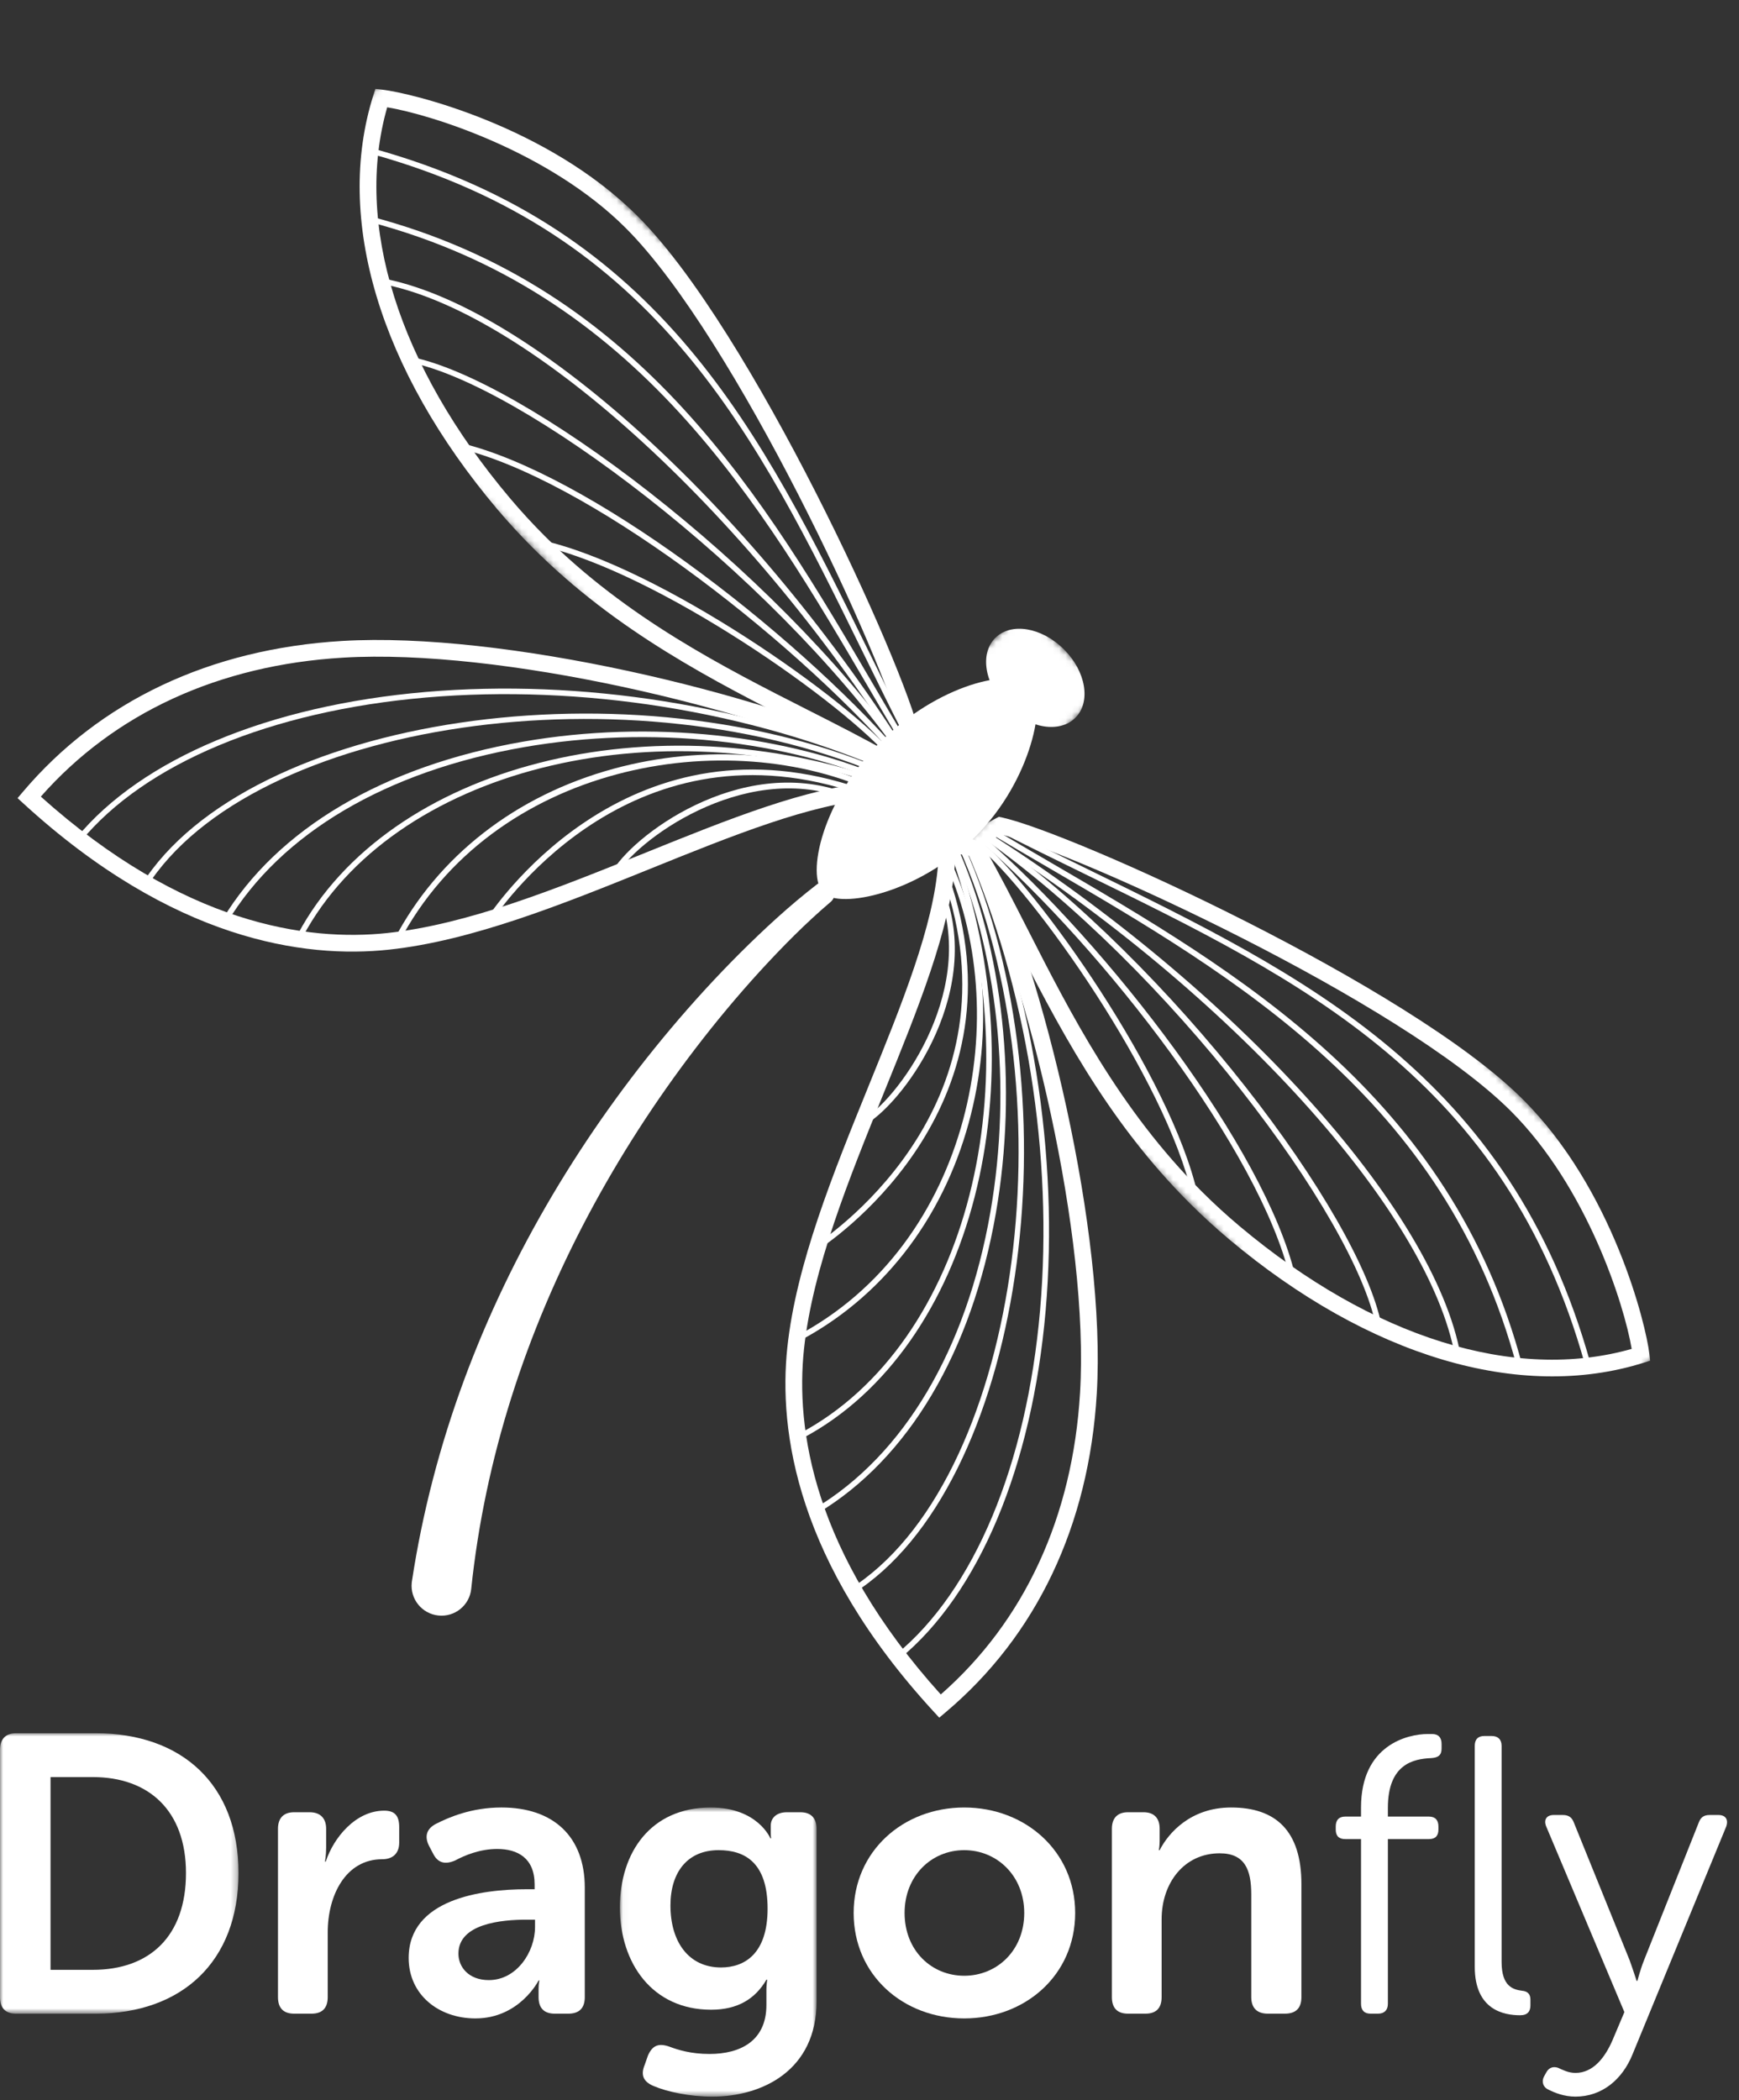
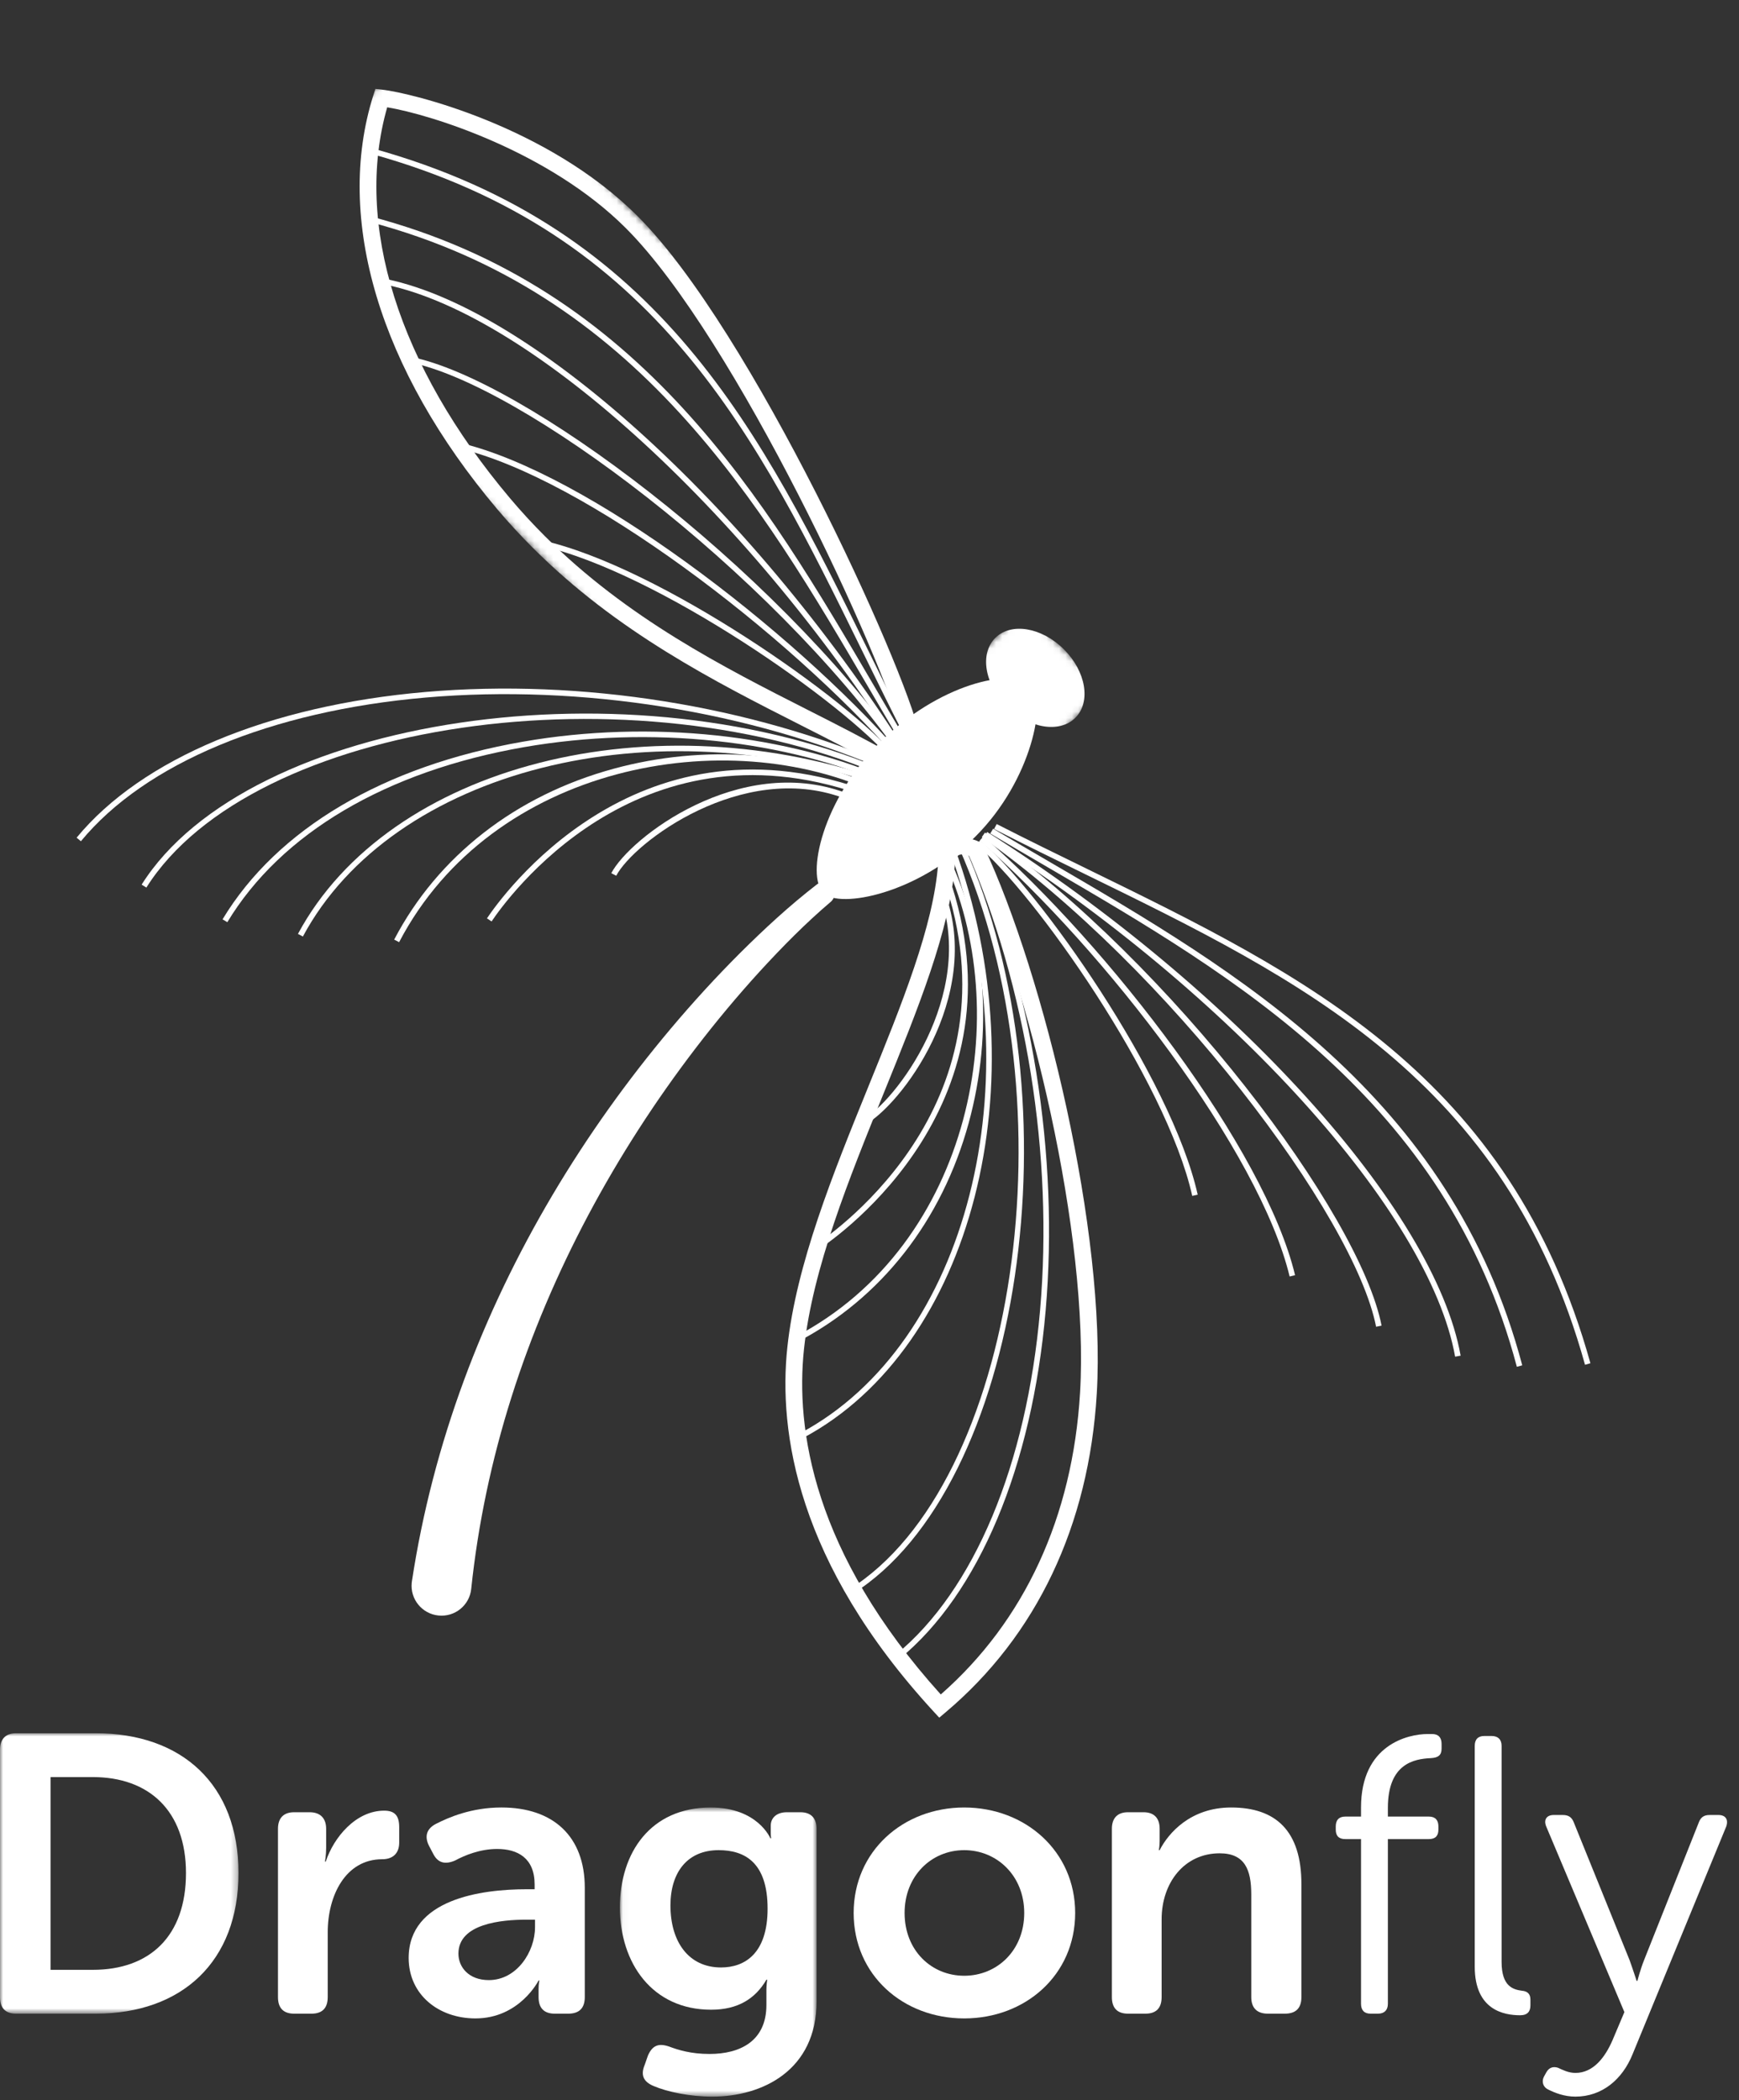
<svg xmlns="http://www.w3.org/2000/svg" width="275" height="332" viewBox="0 0 275 332" fill="none">
  <rect x="0" y="0" width="275" height="332" fill="#333333" stroke="none" />
  <mask id="mask0" mask-type="alpha" maskUnits="userSpaceOnUse" x="0" y="274" width="38" height="45">
    <path fill-rule="evenodd" clip-rule="evenodd" d="M0 274H37.715V318.334H0V274Z" fill="white" />
  </mask>
  <g mask="url(#mask0)">
    <path fill-rule="evenodd" clip-rule="evenodd" d="M14.674 311.403C23.665 311.403 29.41 306.095 29.41 296.104C29.41 286.239 23.541 280.931 14.674 280.931H7.992V311.403H14.674ZM0 276.622C0 274.936 0.874 274 2.56 274H15.111C28.785 274 37.715 282.117 37.715 296.104C37.715 310.091 28.785 318.334 15.111 318.334H2.56C0.874 318.334 0 317.459 0 315.711V276.622Z" fill="white" />
  </g>
  <path fill-rule="evenodd" clip-rule="evenodd" d="M43.958 289.111C43.958 287.425 44.832 286.488 46.518 286.488H48.953C50.64 286.488 51.576 287.425 51.576 289.111V292.108C51.576 293.294 51.389 294.293 51.389 294.293H51.513C52.762 290.485 56.259 286.239 60.755 286.239C62.503 286.239 63.128 287.113 63.128 288.861V291.296C63.128 292.982 62.128 293.919 60.443 293.919C54.636 293.919 51.825 299.664 51.825 305.47V315.711C51.825 317.459 50.951 318.333 49.265 318.333H46.518C44.832 318.333 43.958 317.459 43.958 315.711V289.111Z" fill="white" />
  <path fill-rule="evenodd" clip-rule="evenodd" d="M77.302 313.026C81.735 313.026 84.607 308.53 84.607 304.659V303.472H83.296C79.3 303.472 72.493 304.097 72.493 308.842C72.493 310.965 74.117 313.026 77.302 313.026ZM83.234 298.664H84.545V297.915C84.545 293.731 81.86 292.295 78.613 292.295C75.928 292.295 73.493 293.294 71.994 294.106C70.433 294.793 69.247 294.543 68.497 293.045L67.873 291.858C67.123 290.422 67.373 289.173 68.872 288.361C70.933 287.3 74.554 285.738 79.3 285.738C87.542 285.738 92.475 290.359 92.475 298.414V315.711C92.475 317.459 91.601 318.333 89.853 318.333H87.729C86.044 318.333 85.169 317.459 85.169 315.711V314.462C85.169 313.588 85.295 313.089 85.295 313.089H85.169C85.169 313.089 82.173 319.083 75.179 319.083C69.371 319.083 64.626 315.336 64.626 309.529C64.626 300.225 76.115 298.664 83.234 298.664Z" fill="white" />
  <mask id="mask1" mask-type="alpha" maskUnits="userSpaceOnUse" x="98" y="285" width="32" height="47">
    <path fill-rule="evenodd" clip-rule="evenodd" d="M98.031 285.739H129.127V331.446H98.031V285.739Z" fill="white" />
  </mask>
  <g mask="url(#mask1)">
    <path fill-rule="evenodd" clip-rule="evenodd" d="M121.384 301.724C121.384 294.419 117.763 292.483 113.641 292.483C108.708 292.483 106.023 295.98 106.023 301.225C106.023 306.969 108.896 311.028 114.016 311.028C117.763 311.028 121.384 308.842 121.384 301.724ZM105.774 323.517C107.272 324.079 109.27 324.703 112.205 324.703C117.075 324.703 121.197 322.642 121.197 316.96V314.587C121.197 313.838 121.321 312.964 121.321 312.964H121.197C119.448 315.961 116.701 317.709 112.455 317.709C103.151 317.709 98.031 310.341 98.031 301.537C98.031 292.857 102.901 285.739 112.392 285.739C119.823 285.739 121.821 290.609 121.821 290.609H121.946C121.946 290.609 121.883 290.297 121.883 289.798V288.611C121.883 287.425 122.758 286.489 124.443 286.489H126.567C128.253 286.489 129.127 287.425 129.127 289.111V316.398C129.127 327.326 120.51 331.447 112.642 331.447C109.083 331.447 105.524 330.698 103.338 329.761C101.715 329.074 101.277 328.012 101.964 326.389L102.464 324.953C103.151 323.392 104.088 322.955 105.774 323.517Z" fill="white" />
  </g>
  <path fill-rule="evenodd" clip-rule="evenodd" d="M152.478 312.339C157.661 312.339 161.969 308.343 161.969 302.411C161.969 296.542 157.661 292.483 152.478 292.483C147.295 292.483 143.049 296.542 143.049 302.411C143.049 308.343 147.295 312.339 152.478 312.339ZM152.478 285.739C162.156 285.739 170.024 292.67 170.024 302.411C170.024 312.215 162.156 319.083 152.478 319.083C142.8 319.083 134.994 312.215 134.994 302.411C134.994 292.67 142.8 285.739 152.478 285.739Z" fill="white" />
  <path fill-rule="evenodd" clip-rule="evenodd" d="M175.829 289.111C175.829 287.425 176.703 286.488 178.389 286.488H180.824C182.511 286.488 183.384 287.425 183.384 289.111V291.047C183.384 291.733 183.26 292.483 183.26 292.483H183.384C184.758 289.797 188.255 285.739 194.687 285.739C201.742 285.739 205.801 289.423 205.801 297.853V315.711C205.801 317.459 204.927 318.333 203.179 318.333H200.494C198.807 318.333 197.871 317.459 197.871 315.711V299.476C197.871 295.605 196.872 292.982 192.875 292.982C187.256 292.982 183.696 297.666 183.696 303.41V315.711C183.696 317.459 182.822 318.333 181.136 318.333H178.389C176.703 318.333 175.829 317.459 175.829 315.711V289.111Z" fill="white" />
  <path fill-rule="evenodd" clip-rule="evenodd" d="M233.211 275.998C233.211 274.999 233.711 274.437 234.71 274.437H235.896C236.896 274.437 237.458 274.999 237.458 275.998V310.154C237.458 314.087 239.331 314.525 240.704 314.712C241.454 314.774 242.016 315.149 242.016 316.085V317.022C242.016 317.959 241.578 318.583 240.392 318.583C237.832 318.583 233.211 317.771 233.211 310.903V275.998ZM215.228 290.734H212.73C211.731 290.734 211.231 290.235 211.231 289.235V288.736C211.231 287.736 211.731 287.175 212.73 287.175H215.228V285.738C215.228 275.81 222.658 274.124 225.78 274.124H226.468C227.467 274.124 227.966 274.686 227.966 275.686V276.435C227.966 277.496 227.404 277.871 226.28 277.934C223.595 278.058 219.474 278.808 219.474 285.801V287.175H225.968C226.967 287.175 227.467 287.736 227.467 288.736V289.235C227.467 290.235 226.967 290.734 225.968 290.734H219.474V316.773C219.474 317.771 218.912 318.333 217.913 318.333H216.726C215.728 318.333 215.228 317.771 215.228 316.773V290.734Z" fill="white" />
  <path fill-rule="evenodd" clip-rule="evenodd" d="M246.385 326.888C247.072 327.2 248.008 327.7 249.132 327.7C251.942 327.7 253.816 325.265 255.002 322.518L256.875 318.084L244.512 288.736C244.075 287.675 244.574 286.925 245.698 286.925H247.134C248.071 286.925 248.57 287.3 248.882 288.112L257.687 309.842C258.249 311.403 258.811 313.151 258.811 313.151H258.936C258.936 313.151 259.373 311.403 259.997 309.842L268.614 288.174C268.927 287.3 269.426 286.925 270.363 286.925H271.736C272.86 286.925 273.36 287.612 272.985 288.736L258.187 324.703C256.563 328.762 253.316 331.446 249.132 331.446C247.322 331.446 245.823 330.822 244.824 330.322C244.012 329.948 243.762 329.074 244.137 328.324L244.512 327.638C244.949 326.825 245.636 326.638 246.385 326.888Z" fill="white" />
  <mask id="mask2" mask-type="alpha" maskUnits="userSpaceOnUse" x="141" y="109" width="131" height="130">
-     <path fill-rule="evenodd" clip-rule="evenodd" d="M176.352 109.495L271.594 204.486L237.022 238.966L141.78 143.975L176.352 109.495Z" fill="white" />
-   </mask>
+     </mask>
  <g mask="url(#mask2)">
    <path fill-rule="evenodd" clip-rule="evenodd" d="M155.637 133.9C157.927 137.915 160.125 142.227 162.448 146.785C169.275 160.183 177.015 175.367 190.054 188.372C191.982 190.295 194.007 192.148 196.071 193.88C217.056 211.484 239.562 218.497 258.03 213.241C256.858 206.282 251.004 187.7 238.91 175.637C221.468 158.241 170.227 134.846 158.317 131.915C157.115 132.583 155.979 133.425 155.637 133.9ZM188.174 190.247C174.84 176.948 167.001 161.566 160.084 147.995C157.726 143.368 155.499 138.998 153.188 134.965C152.899 134.462 152.839 133.886 153.015 133.301C153.541 131.549 156.355 129.948 157.538 129.34L157.966 129.123L158.43 129.224C169.57 131.658 222.821 155.841 240.789 173.762C255.113 188.048 260.303 209.48 260.821 214.019L260.945 215.108L259.894 215.438C240.345 221.566 216.458 214.448 194.358 195.906C192.236 194.127 190.156 192.223 188.174 190.247Z" fill="white" />
  </g>
  <path fill-rule="evenodd" clip-rule="evenodd" d="M153.347 135.319C152.815 135.126 152.023 134.951 151.588 135.197C151.148 135.445 151.024 136.264 150.989 136.731C150.232 147.002 145.173 159.46 139.815 172.649C134.256 186.34 128.507 200.496 127.142 213.263C125.8 225.811 128.504 245.404 148.771 267.871C162.018 256.256 169.626 239.794 170.796 220.176C172.271 195.427 162.822 155.793 153.347 135.319ZM148.53 271.539L147.673 270.61C125.956 247.025 123.089 226.263 124.507 213C125.911 199.862 131.732 185.531 137.361 171.671C142.636 158.68 147.62 146.411 148.347 136.554C148.511 134.341 149.503 133.341 150.306 132.892C152.264 131.796 154.686 132.991 154.956 133.131L155.351 133.335L155.54 133.737C165.218 154.362 174.95 194.989 173.44 220.315C172.199 241.151 163.921 258.581 149.503 270.719L148.53 271.539Z" fill="white" />
  <path fill-rule="evenodd" clip-rule="evenodd" d="M157.204 131.054L157.611 130.27C162.428 132.733 167.334 135.128 172.077 137.444C206.407 154.21 238.833 170.042 251.503 215.51L250.651 215.751C238.089 170.664 205.833 154.912 171.684 138.236C166.937 135.917 162.028 133.521 157.204 131.054Z" fill="white" />
  <path fill-rule="evenodd" clip-rule="evenodd" d="M239.87 216.071C228.684 173.819 195.205 154.308 165.668 137.094C162.605 135.309 159.572 133.542 156.596 131.769L157.05 131.011C160.026 132.783 163.056 134.549 166.117 136.333C195.8 153.631 229.446 173.24 240.724 215.84L239.87 216.071Z" fill="white" />
  <path fill-rule="evenodd" clip-rule="evenodd" d="M230.109 214.47C226.031 191.629 194.711 157.059 155.636 132.274L156.113 131.53C195.375 156.435 226.861 191.249 230.979 214.31L230.109 214.47Z" fill="white" />
  <path fill-rule="evenodd" clip-rule="evenodd" d="M217.611 209.736C214.176 192.227 184.725 153.072 155.255 132.335L155.766 131.614C185.394 152.461 215.012 191.897 218.478 209.562L217.611 209.736Z" fill="white" />
  <path fill-rule="evenodd" clip-rule="evenodd" d="M203.938 201.797C199.192 182.051 174.77 150.23 154.925 132.89L155.51 132.226C175.444 149.646 200.012 181.678 204.797 201.586L203.938 201.797Z" fill="white" />
  <path fill-rule="evenodd" clip-rule="evenodd" d="M188.539 189.056C184.407 170.616 163.404 140.924 154.424 133.554L154.988 132.873C164.045 140.3 185.233 170.257 189.401 188.859L188.539 189.056Z" fill="white" />
  <path fill-rule="evenodd" clip-rule="evenodd" d="M142.257 262.23L141.698 261.55C154.05 251.42 162.351 231.582 164.475 207.123C166.598 182.659 162.332 156.078 152.769 134.195L153.579 133.838C163.198 155.851 167.49 182.588 165.354 207.192C163.212 231.889 154.792 251.948 142.257 262.23Z" fill="white" />
  <path fill-rule="evenodd" clip-rule="evenodd" d="M134.815 251.972L134.349 251.226C160.795 234.654 169.666 174.351 151.605 133.912L152.413 133.549C170.625 174.327 161.579 235.199 134.815 251.972Z" fill="white" />
-   <path fill-rule="evenodd" clip-rule="evenodd" d="M129.317 239.209L128.864 238.455C142.963 229.99 152.816 213.37 156.61 191.657C160.091 171.736 157.785 150.15 150.442 133.918L151.248 133.55C158.66 149.939 160.99 171.715 157.48 191.804C153.642 213.774 143.64 230.609 129.317 239.209Z" fill="white" />
  <path fill-rule="evenodd" clip-rule="evenodd" d="M127.005 227.318L126.592 226.542C153.002 212.446 163.564 171.076 150.136 134.323L150.966 134.017C164.539 171.168 153.79 213.022 127.005 227.318Z" fill="white" />
  <path fill-rule="evenodd" clip-rule="evenodd" d="M126.105 212.141L125.7 211.361C153.819 196.729 160.653 159.766 149.201 135.745L149.998 135.362C155.948 147.84 157.108 163.209 153.185 177.531C148.956 192.963 139.339 205.255 126.105 212.141Z" fill="white" />
  <path fill-rule="evenodd" clip-rule="evenodd" d="M129.469 197.508L128.983 196.775C132.342 194.544 161.445 173.964 149.173 138.752L150.008 138.457C162.499 174.297 132.886 195.238 129.469 197.508Z" fill="white" />
  <path fill-rule="evenodd" clip-rule="evenodd" d="M136.629 177.897L136.225 177.117C141.554 174.345 154.421 157.256 148.584 141.376L149.413 141.067C155.524 157.692 142.309 174.943 136.629 177.897Z" fill="white" />
  <mask id="mask3" mask-type="alpha" maskUnits="userSpaceOnUse" x="35" y="3" width="131" height="130">
    <path fill-rule="evenodd" clip-rule="evenodd" d="M70.009 3.432L165.251 98.423L130.68 132.904L35.437 37.912L70.009 3.432Z" fill="white" />
  </mask>
  <g mask="url(#mask3)">
    <path fill-rule="evenodd" clip-rule="evenodd" d="M61.231 16.96C55.96 35.379 62.99 57.825 80.642 78.755C82.378 80.813 84.236 82.832 86.165 84.757C99.203 97.761 114.427 105.479 127.86 112.289C132.431 114.607 136.755 116.798 140.781 119.083C141.258 118.742 142.102 117.609 142.771 116.411C139.832 104.531 116.375 53.425 98.933 36.029C86.839 23.967 68.208 18.129 61.231 16.96ZM84.287 86.633L84.284 86.631C82.303 84.655 80.394 82.579 78.61 80.464C60.019 58.421 52.883 34.597 59.028 15.101L59.359 14.053L60.45 14.177C65.002 14.693 86.49 19.869 100.813 34.154C118.781 52.076 143.029 105.187 145.47 116.297L145.571 116.761L145.353 117.186C144.744 118.368 143.139 121.173 141.382 121.698C140.795 121.874 140.217 121.814 139.712 121.526C135.67 119.221 131.286 116.999 126.646 114.646C113.041 107.748 97.619 99.93 84.287 86.633Z" fill="white" />
  </g>
-   <path fill-rule="evenodd" clip-rule="evenodd" d="M139.359 121.367C118.831 111.916 79.092 102.492 54.276 103.964C34.608 105.129 18.105 112.718 6.456 125.932C28.983 146.146 48.628 148.841 61.208 147.502C74.01 146.141 88.203 140.406 101.932 134.861C115.154 129.519 127.644 124.473 137.942 123.717C138.411 123.683 139.234 123.559 139.483 123.118C139.732 122.674 139.545 121.879 139.359 121.367ZM2.778 126.172L3.601 125.202C15.772 110.82 33.247 102.564 54.137 101.326C79.528 99.82 120.264 109.527 140.944 119.181L141.347 119.368L141.552 119.763C141.693 120.032 142.889 122.447 141.791 124.4C141.341 125.2 140.338 126.189 138.119 126.353C128.238 127.079 115.936 132.048 102.913 137.309C89.014 142.924 74.644 148.73 61.471 150.131C48.174 151.546 27.358 148.686 3.71 127.026L2.778 126.172Z" fill="white" />
  <path fill-rule="evenodd" clip-rule="evenodd" d="M143.633 117.519C141.161 112.707 138.757 107.812 136.433 103.076C119.713 69.019 103.921 36.848 58.714 24.319L58.955 23.47C104.54 36.105 120.417 68.443 137.226 102.685C139.549 107.416 141.95 112.309 144.42 117.114L143.633 117.519Z" fill="white" />
  <path fill-rule="evenodd" clip-rule="evenodd" d="M58.393 35.071L58.623 34.22C101.339 45.467 120.996 79.024 138.342 108.631C140.13 111.683 141.9 114.705 143.676 117.672L142.917 118.126C141.14 115.158 139.369 112.134 137.579 109.08C120.319 79.619 100.758 46.229 58.393 35.071Z" fill="white" />
  <path fill-rule="evenodd" clip-rule="evenodd" d="M59.998 44.808L60.158 43.94C83.28 48.045 118.185 79.447 143.158 118.609L142.411 119.084C117.559 80.112 82.899 48.873 59.998 44.808Z" fill="white" />
  <path fill-rule="evenodd" clip-rule="evenodd" d="M64.743 57.271L64.919 56.407C82.632 59.866 122.173 89.407 143.072 118.953L142.349 119.463C121.562 90.075 82.301 60.7 64.743 57.271Z" fill="white" />
  <path fill-rule="evenodd" clip-rule="evenodd" d="M72.705 70.909L72.916 70.053C92.876 74.826 124.991 99.327 142.46 119.21L141.794 119.793C124.413 100.005 92.504 75.643 72.705 70.909Z" fill="white" />
  <path fill-rule="evenodd" clip-rule="evenodd" d="M85.479 86.268L85.678 85.408C104.328 89.566 134.364 110.704 141.811 119.73L141.129 120.293C133.734 111.331 103.969 90.389 85.479 86.268Z" fill="white" />
  <path fill-rule="evenodd" clip-rule="evenodd" d="M12.114 132.427C22.421 119.926 42.534 111.529 67.294 109.391C91.964 107.26 118.771 111.541 140.843 121.135L140.484 121.943C118.543 112.405 91.892 108.15 67.364 110.268C42.84 112.385 22.951 120.665 12.795 132.985L12.114 132.427Z" fill="white" />
  <path fill-rule="evenodd" clip-rule="evenodd" d="M22.397 139.848C39.213 113.155 100.245 104.134 141.132 122.298L140.768 123.103C100.222 105.09 39.76 113.936 23.145 140.313L22.397 139.848Z" fill="white" />
  <path fill-rule="evenodd" clip-rule="evenodd" d="M35.193 145.333C43.816 131.048 60.696 121.073 82.724 117.245C102.866 113.744 124.7 116.068 141.132 123.461L140.763 124.265C124.487 116.941 102.845 114.64 82.871 118.112C61.1 121.895 44.436 131.722 35.949 145.784L35.193 145.333Z" fill="white" />
  <path fill-rule="evenodd" clip-rule="evenodd" d="M47.118 147.638C61.45 120.923 103.414 110.202 140.664 123.742L140.357 124.57C103.506 111.176 62.027 121.709 47.896 148.051L47.118 147.638Z" fill="white" />
  <path fill-rule="evenodd" clip-rule="evenodd" d="M62.334 148.538C69.237 135.338 81.561 125.746 97.034 121.528C111.394 117.615 126.805 118.774 139.314 124.705L138.931 125.502C114.845 114.079 77.785 120.896 63.115 148.942L62.334 148.538Z" fill="white" />
  <path fill-rule="evenodd" clip-rule="evenodd" d="M77.005 145.181C79.281 141.773 100.282 112.241 136.211 124.697L135.916 125.529C100.616 113.291 79.976 142.317 77.739 145.667L77.005 145.181Z" fill="white" />
  <path fill-rule="evenodd" clip-rule="evenodd" d="M96.667 138.04C99.628 132.375 116.925 119.195 133.595 125.291L133.286 126.118C117.363 120.295 100.228 133.128 97.449 138.443L96.667 138.04Z" fill="white" />
  <path fill-rule="evenodd" clip-rule="evenodd" d="M139.196 117.312C130.11 126.374 127.357 138.409 130.253 141.209C132.796 143.666 145.127 141.351 154.212 132.289C163.298 123.228 165.491 110.6 163.155 108.393C159.987 105.401 148.281 108.251 139.196 117.312Z" fill="white" />
  <mask id="mask4" mask-type="alpha" maskUnits="userSpaceOnUse" x="152" y="96" width="23" height="22">
    <path fill-rule="evenodd" clip-rule="evenodd" d="M161.912 96.334L174.574 108.963L165.53 117.984L152.868 105.355L161.912 96.334Z" fill="white" />
  </mask>
  <g mask="url(#mask4)">
    <path fill-rule="evenodd" clip-rule="evenodd" d="M157.389 100.845C154.892 103.336 155.703 108.183 159.199 111.67C162.695 115.157 167.554 115.964 170.052 113.474C172.549 110.983 171.74 106.136 168.243 102.649C164.747 99.162 159.887 98.354 157.389 100.845Z" fill="white" />
  </g>
  <path fill-rule="evenodd" clip-rule="evenodd" d="M131.36 142.575C127.394 145.941 123.687 149.704 120.139 153.576C116.595 157.46 113.226 161.505 110.031 165.675C103.641 174.019 97.933 182.863 93.024 192.096C88.118 201.33 84.015 210.961 80.883 220.863C77.749 230.764 75.59 240.937 74.516 251.195C74.245 253.784 71.92 255.663 69.322 255.388C66.725 255.113 64.84 252.791 65.111 250.202C65.118 250.134 65.126 250.068 65.136 250.002L65.14 249.978C66.788 239.133 69.574 228.503 73.341 218.282C77.107 208.056 81.847 198.24 87.364 188.926C92.886 179.612 99.181 170.796 106.126 162.549C109.6 158.426 113.24 154.448 117.053 150.638C120.878 146.839 124.832 143.174 129.146 139.841C129.914 139.248 131.02 139.389 131.617 140.155C132.195 140.9 132.081 141.961 131.372 142.565L131.36 142.575Z" fill="white" />
</svg>